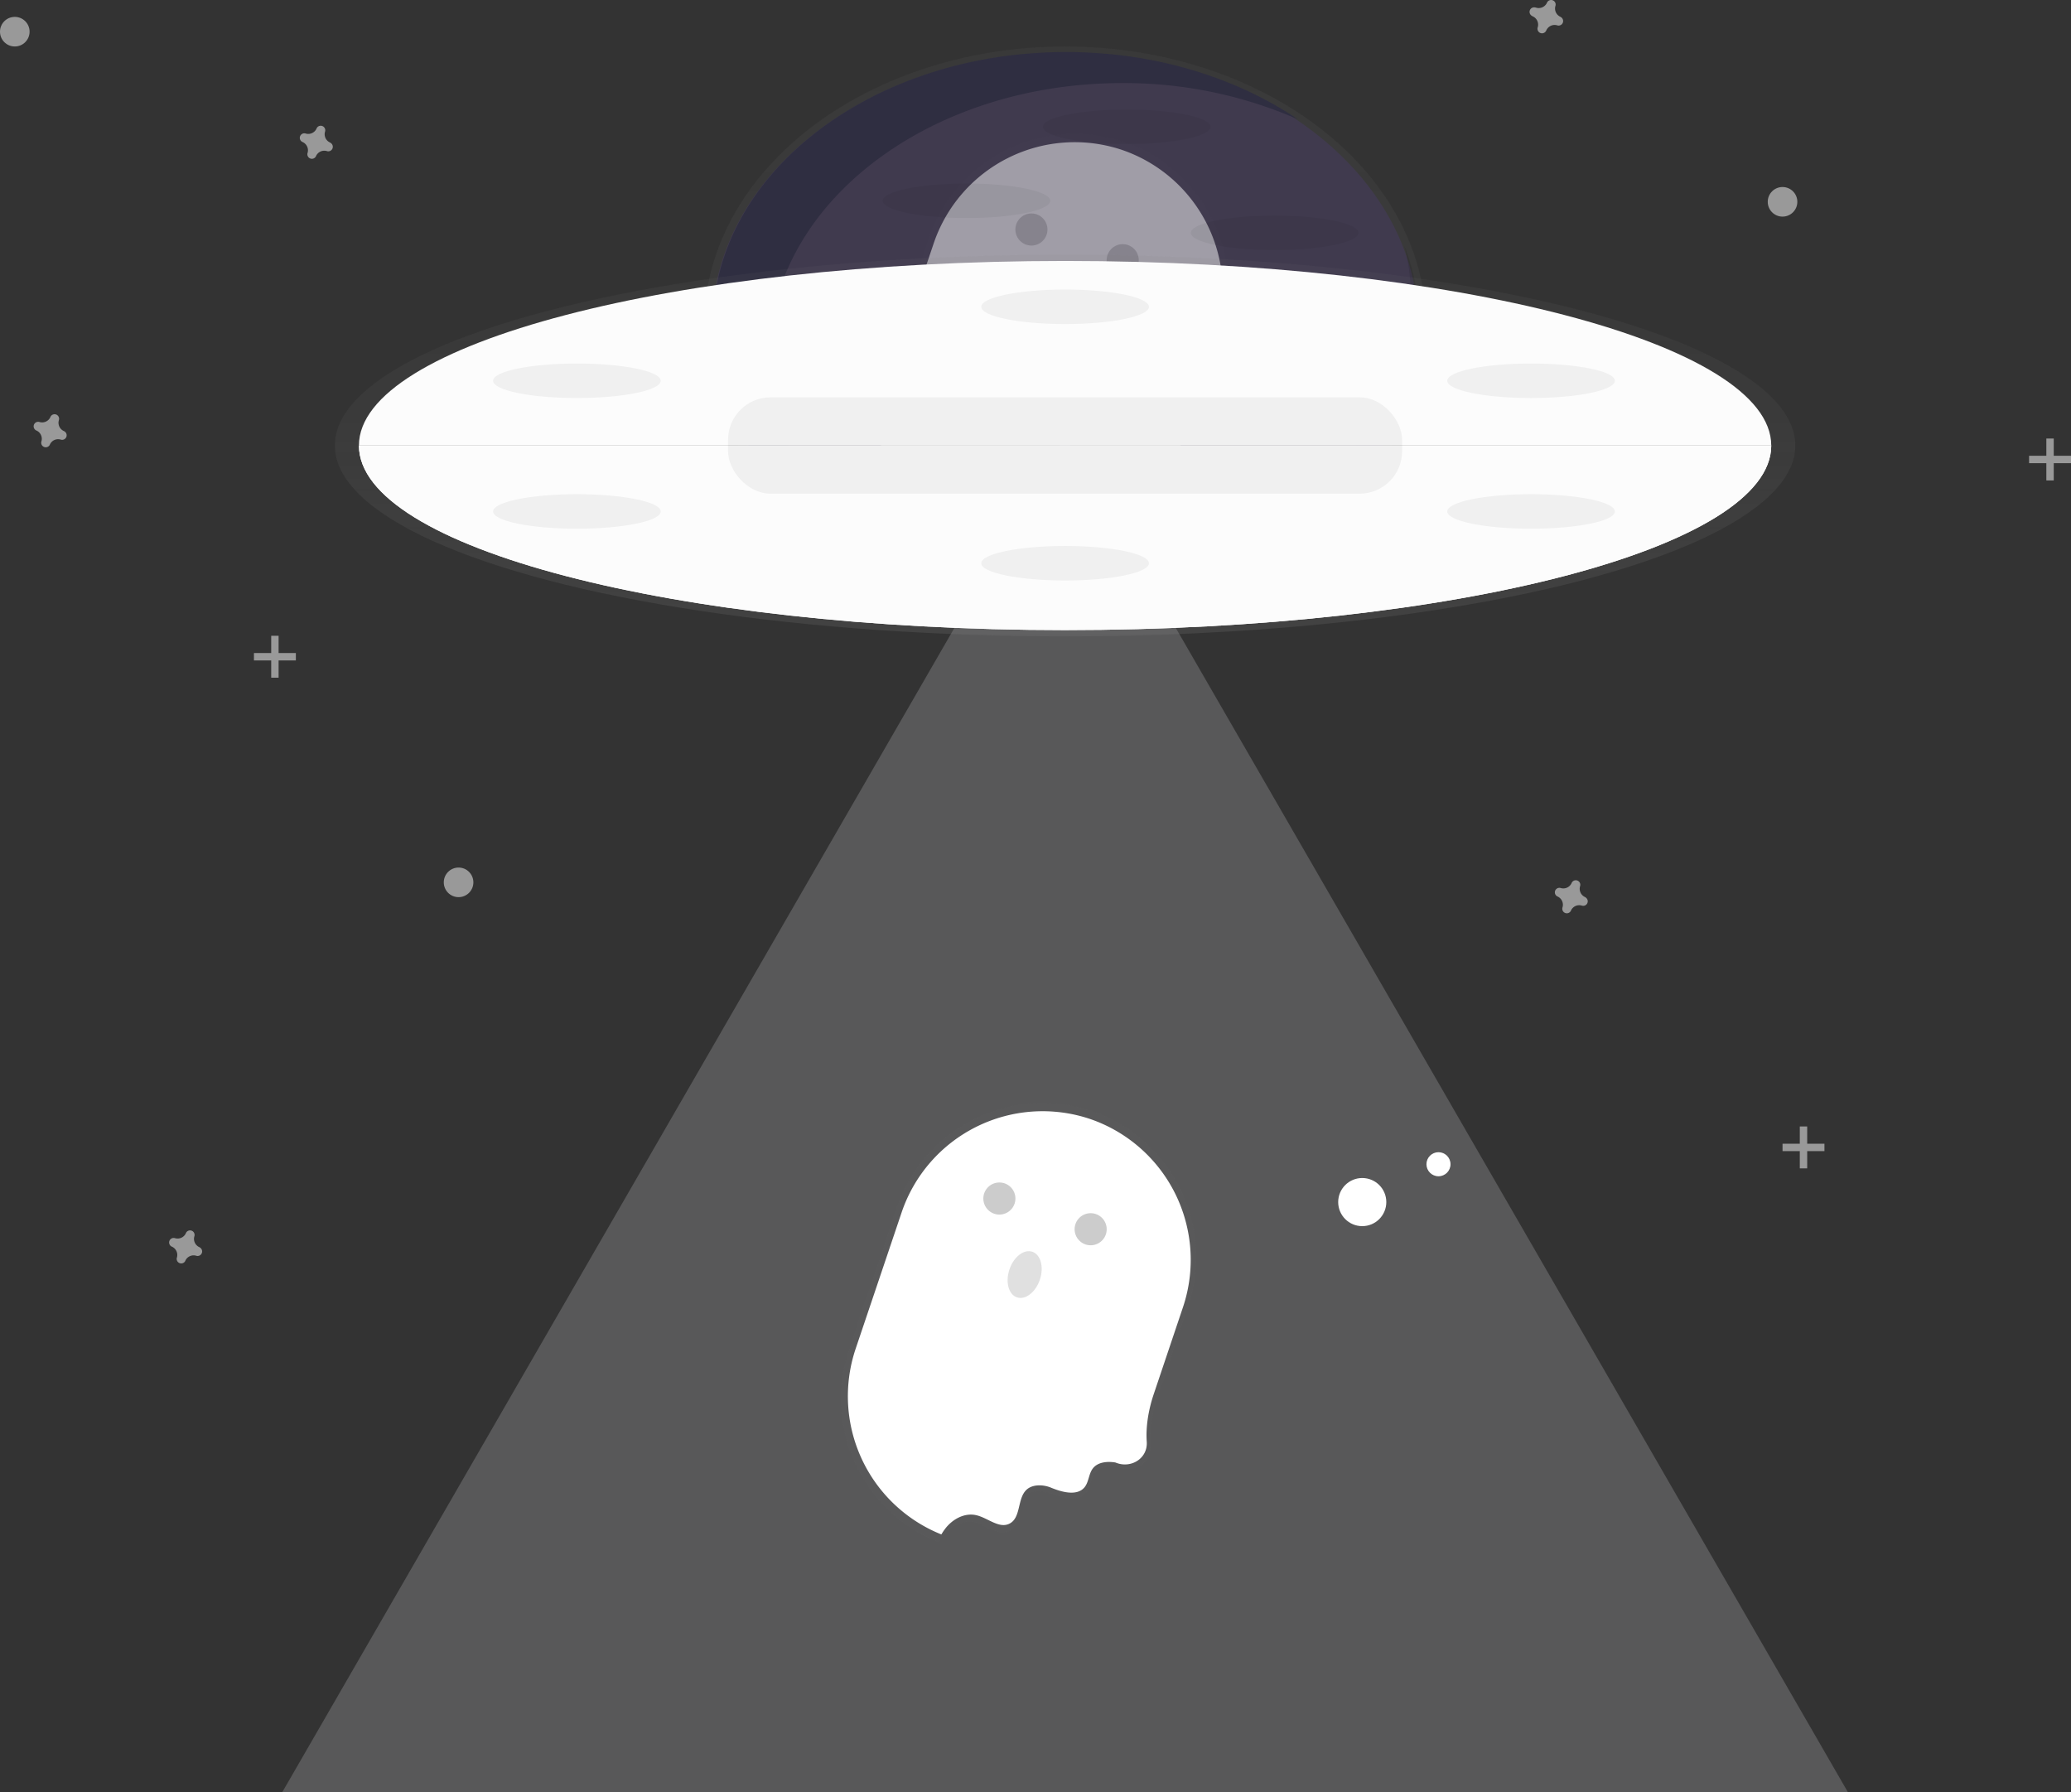
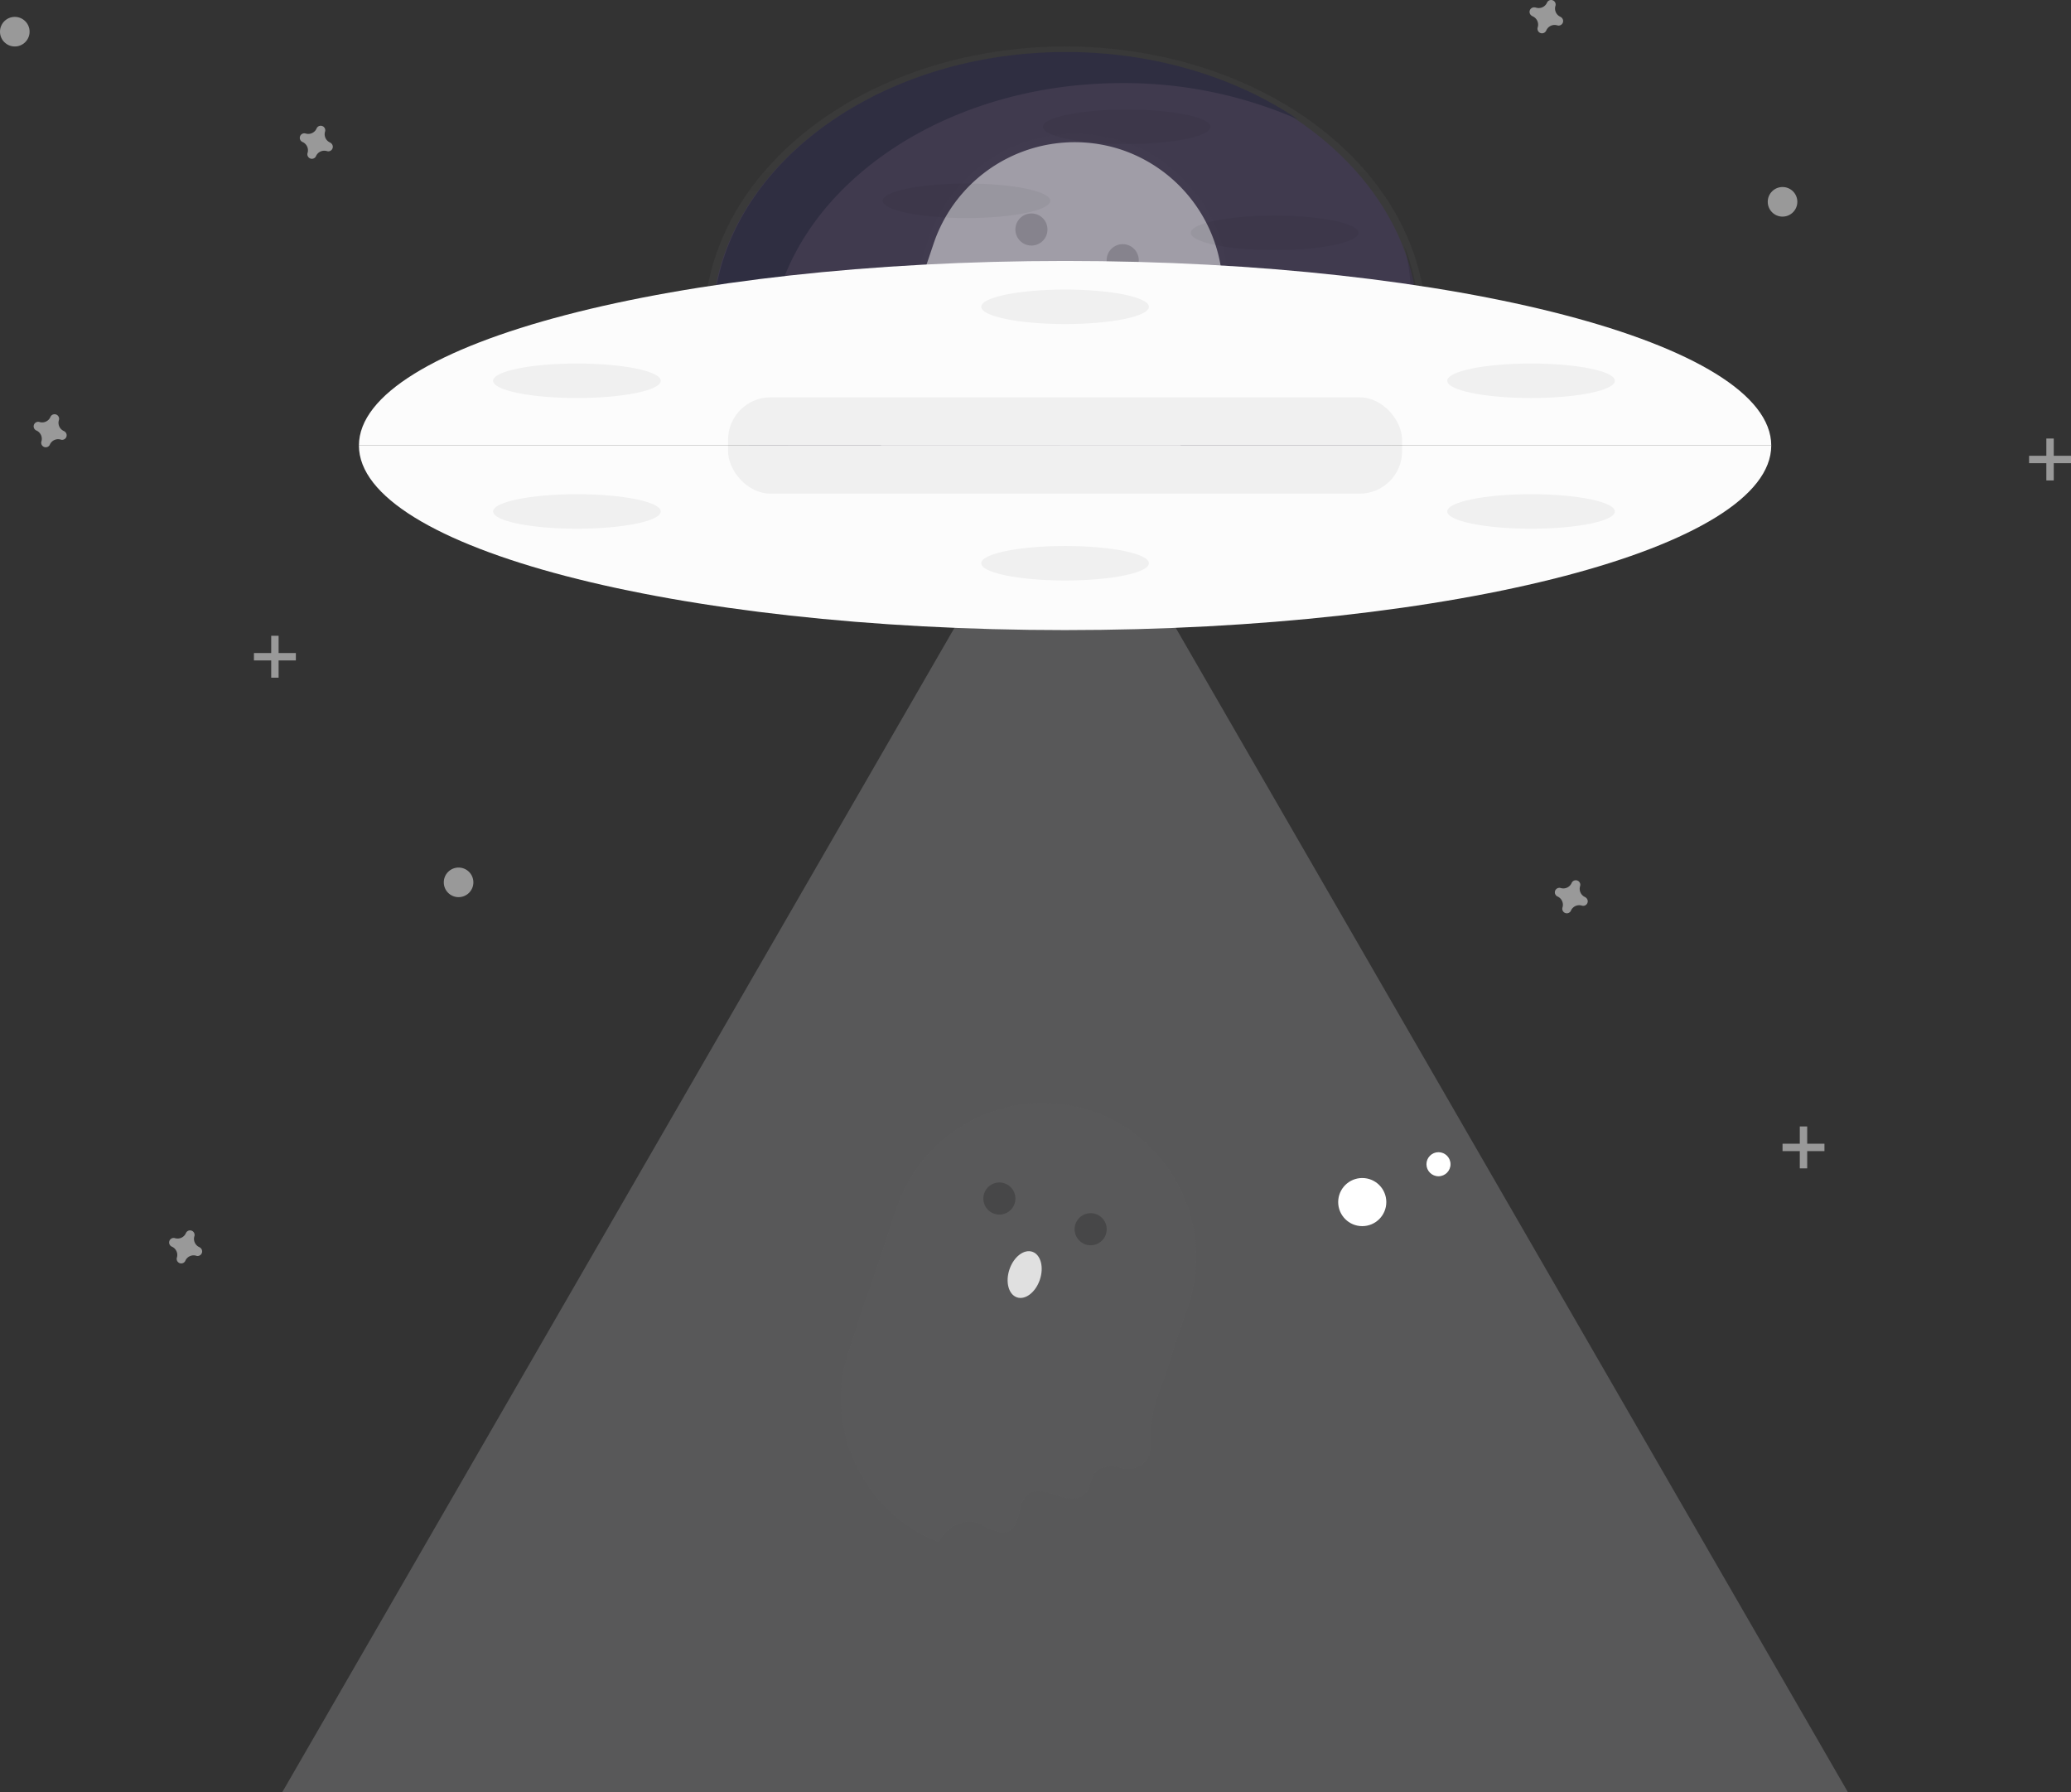
<svg xmlns="http://www.w3.org/2000/svg" xmlns:xlink="http://www.w3.org/1999/xlink" viewBox="0 0 840 726.849">
  <rect x="0" y="0" width="840" height="726.849" fill="#333333" stroke="none" />
  <defs>
    <linearGradient id="a" x1=".5" x2=".5" y1="1" gradientUnits="objectBoundingBox">
      <stop offset="0" stop-color="gray" stop-opacity=".251" />
      <stop offset=".54" stop-color="gray" stop-opacity=".122" />
      <stop offset="1" stop-color="gray" stop-opacity=".102" />
    </linearGradient>
    <linearGradient xlink:href="#a" id="b" x1="-.512" x2="-.512" y1="7.758" y2="6.717" />
    <linearGradient xlink:href="#a" id="c" x1="-1.386" x2="-1.386" y1="7.85" y2="6.809" />
  </defs>
  <g transform="translate(0 -.001)">
    <g data-name="Group 1" opacity=".8">
      <ellipse cx="146.46" cy="113.46" fill="url(#a)" data-name="Ellipse 1" rx="146.46" ry="113.46" transform="translate(285.54 18.85)" />
    </g>
    <path fill="#403a4e" d="M432 21.37c79.09 0 143.21 49.67 143.21 110.94S511.09 243.25 432 243.25s-143.21-49.67-143.21-110.94S352.907 21.37 432 21.37Z" data-name="Ellipse 2" />
    <path fill="#2f2e41" d="M311.94 144.64c0-61.27 64.11-110.94 143.2-110.94a175.54 175.54 0 0 1 71.36 14.73c-25.17-17-58.1-27.33-94.14-27.33-79.09 0-143.21 49.67-143.21 110.94 0 41.14 28.91 77.05 71.86 96.21-30.07-20.34-49.07-50.25-49.07-83.61Z" data-name="Path 1" />
    <path fill="#ededf4" d="m432 176.9 158.76 274.98 158.76 274.97H114.48l158.76-274.97Z" data-name="Path 2" opacity=".2" />
    <g data-name="Group 2" opacity=".3">
      <path fill="url(#b)" d="M649.67 652.79 662 616.2a62.66 62.66 0 0 0-23.2-70.89l.1-.06a61.48 61.48 0 0 0-15.79-8l-.17-.06-.19-.06a61.552 61.552 0 0 0-16.9-3.18 59.274 59.274 0 0 0-6.11 0 62.316 62.316 0 0 0-10.49 1.45c-1 .22-2 .47-2.91.74s-1.93.56-2.88.87c-1.9.63-3.77 1.34-5.6 2.15-.92.4-1.83.82-2.72 1.27a61.463 61.463 0 0 0-7.75 4.56c-.83.57-1.64 1.16-2.44 1.76a62 62 0 0 0-21.24 29.6L524.33 634a61.861 61.861 0 0 0-2.68 28.12c.2 1.45.45 2.89.74 4.32s.65 2.84 1 4.24c.27.93.55 1.86.86 2.78.46 1.37 1 2.74 1.51 4.08.37.89.76 1.78 1.17 2.66.81 1.75 1.71 3.46 2.68 5.13a54.1 54.1 0 0 0 3.16 4.88c.84 1.18 1.73 2.34 2.65 3.46a52.245 52.245 0 0 0 3.92 4.33 61.81 61.81 0 0 0 21 13.89l.34.14a21.647 21.647 0 0 1 1.4-2.17c3-4.11 8.22-7 13.19-5.92.36.08.72.19 1.08.3 2.52.89 5 2.48 7.43 3.26a6.66 6.66 0 0 0 5.61-.07c4.86-2.59 3.06-10.76 7.23-14.34a6.5 6.5 0 0 1 .61-.46 1.9 1.9 0 0 1-.16-.23c3.22-2 7.68-.67 11.39.62 4 1.41 9.22 2.36 12-.91 1.88-2.24 1.74-5.65 3.53-8 2.08-2.7 6-3 9.39-2.52l.17.05c6.5 2.68 13.6-1.77 13.1-8.78a54.764 54.764 0 0 1 3.02-20.07Z" data-name="Path 3" transform="translate(-180 -86.57)" />
    </g>
-     <path fill="#fff" d="M383.21 620.21c2.92-4 7.93-6.8 12.73-5.71s9.35 5.66 13.62 3.37c5.84-3.12 1.7-14.59 11.18-15.44a12.441 12.441 0 0 1 5.77 1c4 1.63 10.26 3.47 13.34-.2 1.81-2.16 1.68-5.45 3.41-7.69 2-2.6 5.81-2.93 9.06-2.43l.16.05c6.27 2.59 13.13-1.71 12.64-8.47-.63-9 2.23-17.48 2.85-19.32l11.88-35.31A60.38 60.38 0 0 0 442 453.77a60.38 60.38 0 0 0-76.27 37.86L347 547.16a60.39 60.39 0 0 0 34.82 75.15 21.458 21.458 0 0 1 1.39-2.1Z" data-name="Path 4" />
    <circle cx="6.51" cy="6.51" r="6.51" data-name="Ellipse 3" opacity=".2" transform="translate(398.84 479.57)" />
    <circle cx="6.51" cy="6.51" r="6.51" data-name="Ellipse 4" opacity=".2" transform="translate(435.86 492.02)" />
    <ellipse cx="9.76" cy="6.51" fill="#e0e0e0" data-name="Ellipse 5" rx="9.76" ry="6.51" transform="rotate(-71.4 567.832 -20.682)" />
    <circle cx="9.76" cy="9.76" r="9.76" fill="#fff" data-name="Ellipse 6" transform="translate(542.77 477.76)" />
    <circle cx="4.88" cy="4.88" r="4.88" fill="#fff" data-name="Ellipse 7" transform="translate(578.57 467.29)" />
    <g data-name="Group 4" opacity=".5">
      <g data-name="Group 3" opacity=".3">
        <path fill="url(#c)" d="M662.67 259.79 675 223.2a62.66 62.66 0 0 0-23.2-70.89l.1-.06a61.477 61.477 0 0 0-15.79-8l-.17-.06-.19-.06a61.55 61.55 0 0 0-16.9-3.18 59.272 59.272 0 0 0-6.11 0 62.317 62.317 0 0 0-10.49 1.45c-1 .22-2 .47-2.91.74s-1.93.56-2.88.87c-1.9.63-3.77 1.34-5.6 2.15-.92.4-1.83.82-2.72 1.27a61.469 61.469 0 0 0-7.75 4.56c-.83.57-1.64 1.16-2.44 1.76a62 62 0 0 0-21.24 29.6L537.33 241a61.858 61.858 0 0 0-2.68 28.12c.2 1.45.45 2.89.74 4.32s.65 2.84 1 4.24c.27.93.55 1.86.86 2.78.46 1.37 1 2.74 1.51 4.08.37.89.76 1.78 1.17 2.66.81 1.75 1.71 3.46 2.68 5.13a54.082 54.082 0 0 0 3.16 4.88c.84 1.18 1.73 2.34 2.65 3.46 1.24 1.5 2.54 2.95 3.92 4.33a61.81 61.81 0 0 0 21 13.89l.34.14a21.648 21.648 0 0 1 1.4-2.17c3-4.11 8.22-7 13.19-5.92.36.08.72.19 1.08.3 2.52.89 5 2.48 7.43 3.26a6.66 6.66 0 0 0 5.61-.07c4.86-2.59 3.06-10.76 7.23-14.34a6.509 6.509 0 0 1 .61-.46 1.89 1.89 0 0 1-.16-.23c3.22-2 7.68-.67 11.39.62 4 1.41 9.22 2.36 12-.91 1.88-2.24 1.74-5.65 3.53-8 2.08-2.7 6-3 9.39-2.52h.17c6.5 2.68 13.6-1.77 13.1-8.78-.59-9.3 2.35-18.11 3.02-20.02Z" data-name="Path 5" transform="translate(-180 -86.57)" />
      </g>
      <path fill="#fff" d="M396.21 227.21c2.92-4 7.93-6.8 12.73-5.71s9.35 5.66 13.62 3.37c5.84-3.12 1.7-14.59 11.18-15.44a12.44 12.44 0 0 1 5.77 1c4 1.63 10.26 3.47 13.34-.2 1.81-2.16 1.68-5.45 3.41-7.69 2-2.6 5.81-2.93 9.06-2.43l.16.05c6.27 2.59 13.13-1.71 12.64-8.47-.63-9 2.23-17.48 2.85-19.32l11.88-35.31A60.38 60.38 0 0 0 455 60.77a60.38 60.38 0 0 0-76.27 37.86L360 154.16a60.39 60.39 0 0 0 34.82 75.15 21.457 21.457 0 0 1 1.39-2.1Z" data-name="Path 6" />
      <circle cx="6.51" cy="6.51" r="6.51" data-name="Ellipse 8" opacity=".2" transform="translate(411.84 86.57)" />
      <circle cx="6.51" cy="6.51" r="6.51" data-name="Ellipse 9" opacity=".2" transform="translate(448.86 99.02)" />
    </g>
    <path d="M569.52 99.43a87.512 87.512 0 0 1 2.79 22c0 61.27-64.11 110.94-143.2 110.94-64.73-.04-119.42-33.3-137.11-78.94 13.14 50.77 71 89 140.41 89 79.09 0 143.21-49.67 143.21-110.94a88.157 88.157 0 0 0-6.1-32.06Z" data-name="Path 7" opacity=".1" />
    <g data-name="Group 5" opacity=".8">
-       <ellipse cx="296.18" cy="77.41" fill="url(#a)" data-name="Ellipse 10" rx="296.18" ry="77.41" transform="translate(135.82 103.27)" />
-     </g>
+       </g>
    <path fill="#fcfcfc" d="M432 105.83c-158.18 0-286.42 33.51-286.42 74.86h572.84c0-41.35-128.24-74.86-286.42-74.86Z" data-name="Path 8" />
-     <path fill="#fff" d="M432 255.54c158.18 0 286.42-33.51 286.42-74.85H145.58c0 41.34 128.24 74.85 286.42 74.85Z" data-name="Path 9" />
    <path fill="#fcfcfc" d="M432 255.54c158.18 0 286.42-33.51 286.42-74.85H145.58c0 41.34 128.24 74.85 286.42 74.85Z" data-name="Path 10" />
    <rect width="273.4" height="39.06" data-name="Rectangle 1" opacity=".05" rx="17.22" transform="translate(295.3 161.15)" />
    <path fill="#fff" d="M133.89 57.81a3.68 3.68 0 0 1-2.05-4.44 1.86 1.86 0 0 0 .08-.41 1.84 1.84 0 0 0-3.31-1.22 1.82 1.82 0 0 0-.2.36 3.67 3.67 0 0 1-4.44 2.05 2 2 0 0 0-.41-.08 1.84 1.84 0 0 0-1.22 3.31 1.618 1.618 0 0 0 .36.21 3.68 3.68 0 0 1 2.05 4.44 1.89 1.89 0 0 0-.08.4 1.84 1.84 0 0 0 3.31 1.23 1.65 1.65 0 0 0 .2-.37 3.67 3.67 0 0 1 4.44-2 2 2 0 0 0 .41.08 1.84 1.84 0 0 0 1.22-3.31 1.621 1.621 0 0 0-.36-.25Z" data-name="Path 11" opacity=".5" />
    <path fill="#fff" d="M642.89 363.81a3.68 3.68 0 0 1-2-4.44 1.851 1.851 0 0 0 .08-.41 1.84 1.84 0 0 0-3.31-1.22 1.821 1.821 0 0 0-.2.36 3.67 3.67 0 0 1-4.44 2.05 2 2 0 0 0-.41-.08 1.84 1.84 0 0 0-1.22 3.31 1.623 1.623 0 0 0 .36.21 3.68 3.68 0 0 1 2 4.44 1.893 1.893 0 0 0-.08.4 1.84 1.84 0 0 0 3.31 1.23 1.647 1.647 0 0 0 .2-.37 3.67 3.67 0 0 1 4.44-2 2 2 0 0 0 .41.08 1.84 1.84 0 0 0 1.22-3.31 1.618 1.618 0 0 0-.36-.25Z" data-name="Path 12" opacity=".5" />
    <path fill="#fff" d="M80.89 505.81a3.68 3.68 0 0 1-2.05-4.44 1.86 1.86 0 0 0 .08-.41 1.84 1.84 0 0 0-3.31-1.22 1.819 1.819 0 0 0-.2.36 3.67 3.67 0 0 1-4.44 2.05 2 2 0 0 0-.41-.08 1.84 1.84 0 0 0-1.22 3.31 1.619 1.619 0 0 0 .36.21 3.68 3.68 0 0 1 2.05 4.44 1.889 1.889 0 0 0-.08.4 1.84 1.84 0 0 0 3.31 1.23 1.648 1.648 0 0 0 .2-.37 3.67 3.67 0 0 1 4.44-2 2 2 0 0 0 .41.08 1.84 1.84 0 0 0 1.22-3.31 1.622 1.622 0 0 0-.36-.25Z" data-name="Path 13" opacity=".5" />
    <path fill="#fff" d="M25.89 174.81a3.68 3.68 0 0 1-2-4.44 1.859 1.859 0 0 0 .08-.41 1.84 1.84 0 0 0-3.31-1.22 1.82 1.82 0 0 0-.2.36 3.67 3.67 0 0 1-4.44 2.05 2 2 0 0 0-.41-.08 1.84 1.84 0 0 0-1.22 3.31 1.62 1.62 0 0 0 .36.21 3.68 3.68 0 0 1 2.05 4.44 1.889 1.889 0 0 0-.08.4 1.84 1.84 0 0 0 3.31 1.23 1.65 1.65 0 0 0 .2-.37 3.67 3.67 0 0 1 4.44-2 2 2 0 0 0 .41.08 1.84 1.84 0 0 0 1.22-3.31 1.62 1.62 0 0 0-.41-.25Z" data-name="Path 14" opacity=".5" />
    <path fill="#fff" d="M632.89 6.81a3.68 3.68 0 0 1-2-4.44 1.858 1.858 0 0 0 .08-.41 1.84 1.84 0 0 0-3.31-1.22 1.82 1.82 0 0 0-.2.36 3.67 3.67 0 0 1-4.44 2 2 2 0 0 0-.41-.08 1.84 1.84 0 0 0-1.27 3.41 1.618 1.618 0 0 0 .36.21 3.68 3.68 0 0 1 2 4.44 1.882 1.882 0 0 0-.08.4 1.84 1.84 0 0 0 3.38 1.18 1.65 1.65 0 0 0 .2-.37 3.67 3.67 0 0 1 4.44-2 2 2 0 0 0 .41.08 1.84 1.84 0 0 0 1.22-3.31 1.621 1.621 0 0 0-.38-.25Z" data-name="Path 15" opacity=".5" />
    <g fill="#fff" data-name="Group 6" opacity=".5">
      <path d="M110 257.85h3v17h-3z" data-name="Rectangle 2" />
      <path d="M120 264.85v3h-17v-3z" data-name="Rectangle 3" />
    </g>
    <g fill="#fff" data-name="Group 7" opacity=".5">
      <path d="M830 177.85h3v17h-3z" data-name="Rectangle 4" />
      <path d="M840 184.85v3h-17v-3z" data-name="Rectangle 5" />
    </g>
    <g fill="#fff" data-name="Group 8" opacity=".5">
      <path d="M730 456.85h3v17h-3z" data-name="Rectangle 6" />
      <path d="M740 463.85v3h-17v-3z" data-name="Rectangle 7" />
    </g>
    <circle cx="6" cy="6" r="6" fill="#fff" data-name="Ellipse 11" opacity=".5" transform="translate(717 75.85)" />
    <circle cx="6" cy="6" r="6" fill="#fff" data-name="Ellipse 12" opacity=".5" transform="translate(0 6.85)" />
    <circle cx="6" cy="6" r="6" fill="#fff" data-name="Ellipse 13" opacity=".5" transform="translate(180 351.85)" />
    <ellipse cx="34" cy="7" data-name="Ellipse 14" opacity=".05" rx="34" ry="7" transform="translate(200 147.43)" />
    <ellipse cx="34" cy="7" data-name="Ellipse 15" opacity=".05" rx="34" ry="7" transform="translate(200 200.43)" />
    <ellipse cx="34" cy="7" data-name="Ellipse 16" opacity=".05" rx="34" ry="7" transform="translate(587 147.43)" />
    <ellipse cx="34" cy="7" data-name="Ellipse 17" opacity=".05" rx="34" ry="7" transform="translate(587 200.43)" />
    <ellipse cx="34" cy="7" data-name="Ellipse 18" opacity=".05" rx="34" ry="7" transform="translate(398 117.43)" />
    <ellipse cx="34" cy="7" data-name="Ellipse 19" opacity=".05" rx="34" ry="7" transform="translate(423 44.43)" />
    <ellipse cx="34" cy="7" data-name="Ellipse 20" opacity=".05" rx="34" ry="7" transform="translate(358 74.43)" />
    <ellipse cx="34" cy="7" data-name="Ellipse 21" opacity=".05" rx="34" ry="7" transform="translate(483 87.43)" />
    <ellipse cx="34" cy="7" data-name="Ellipse 22" opacity=".05" rx="34" ry="7" transform="translate(398 221.43)" />
  </g>
</svg>